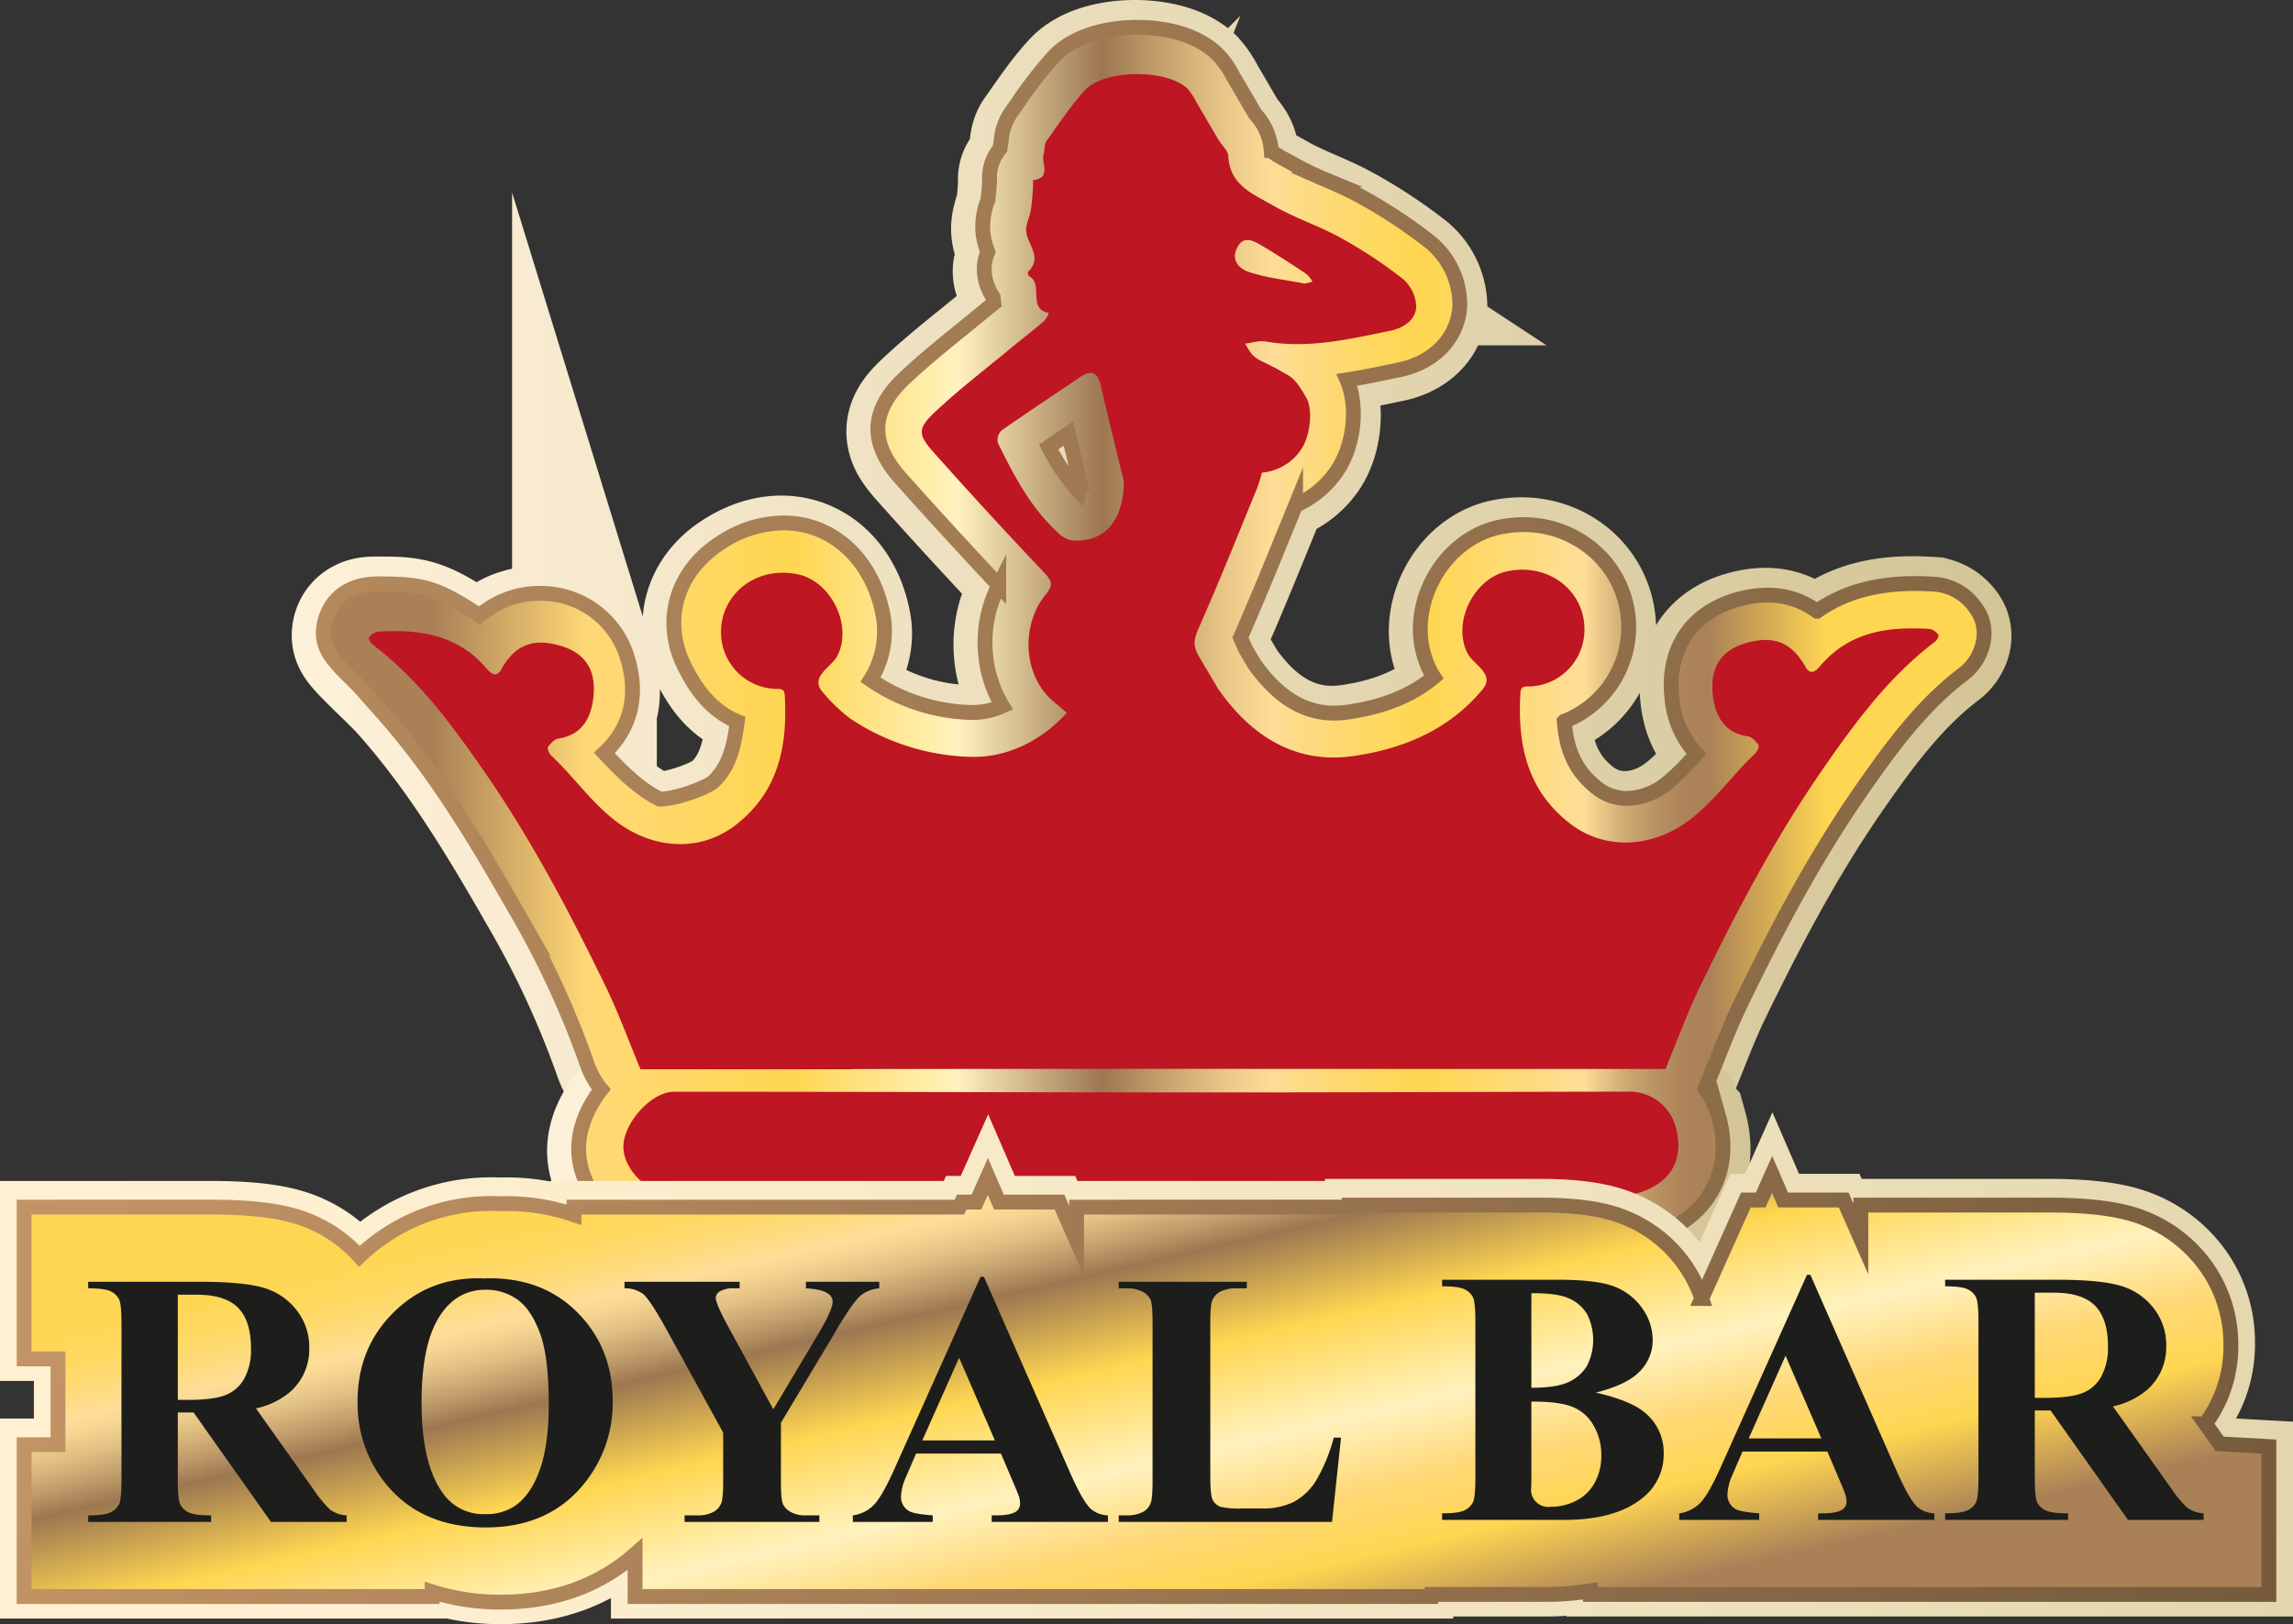
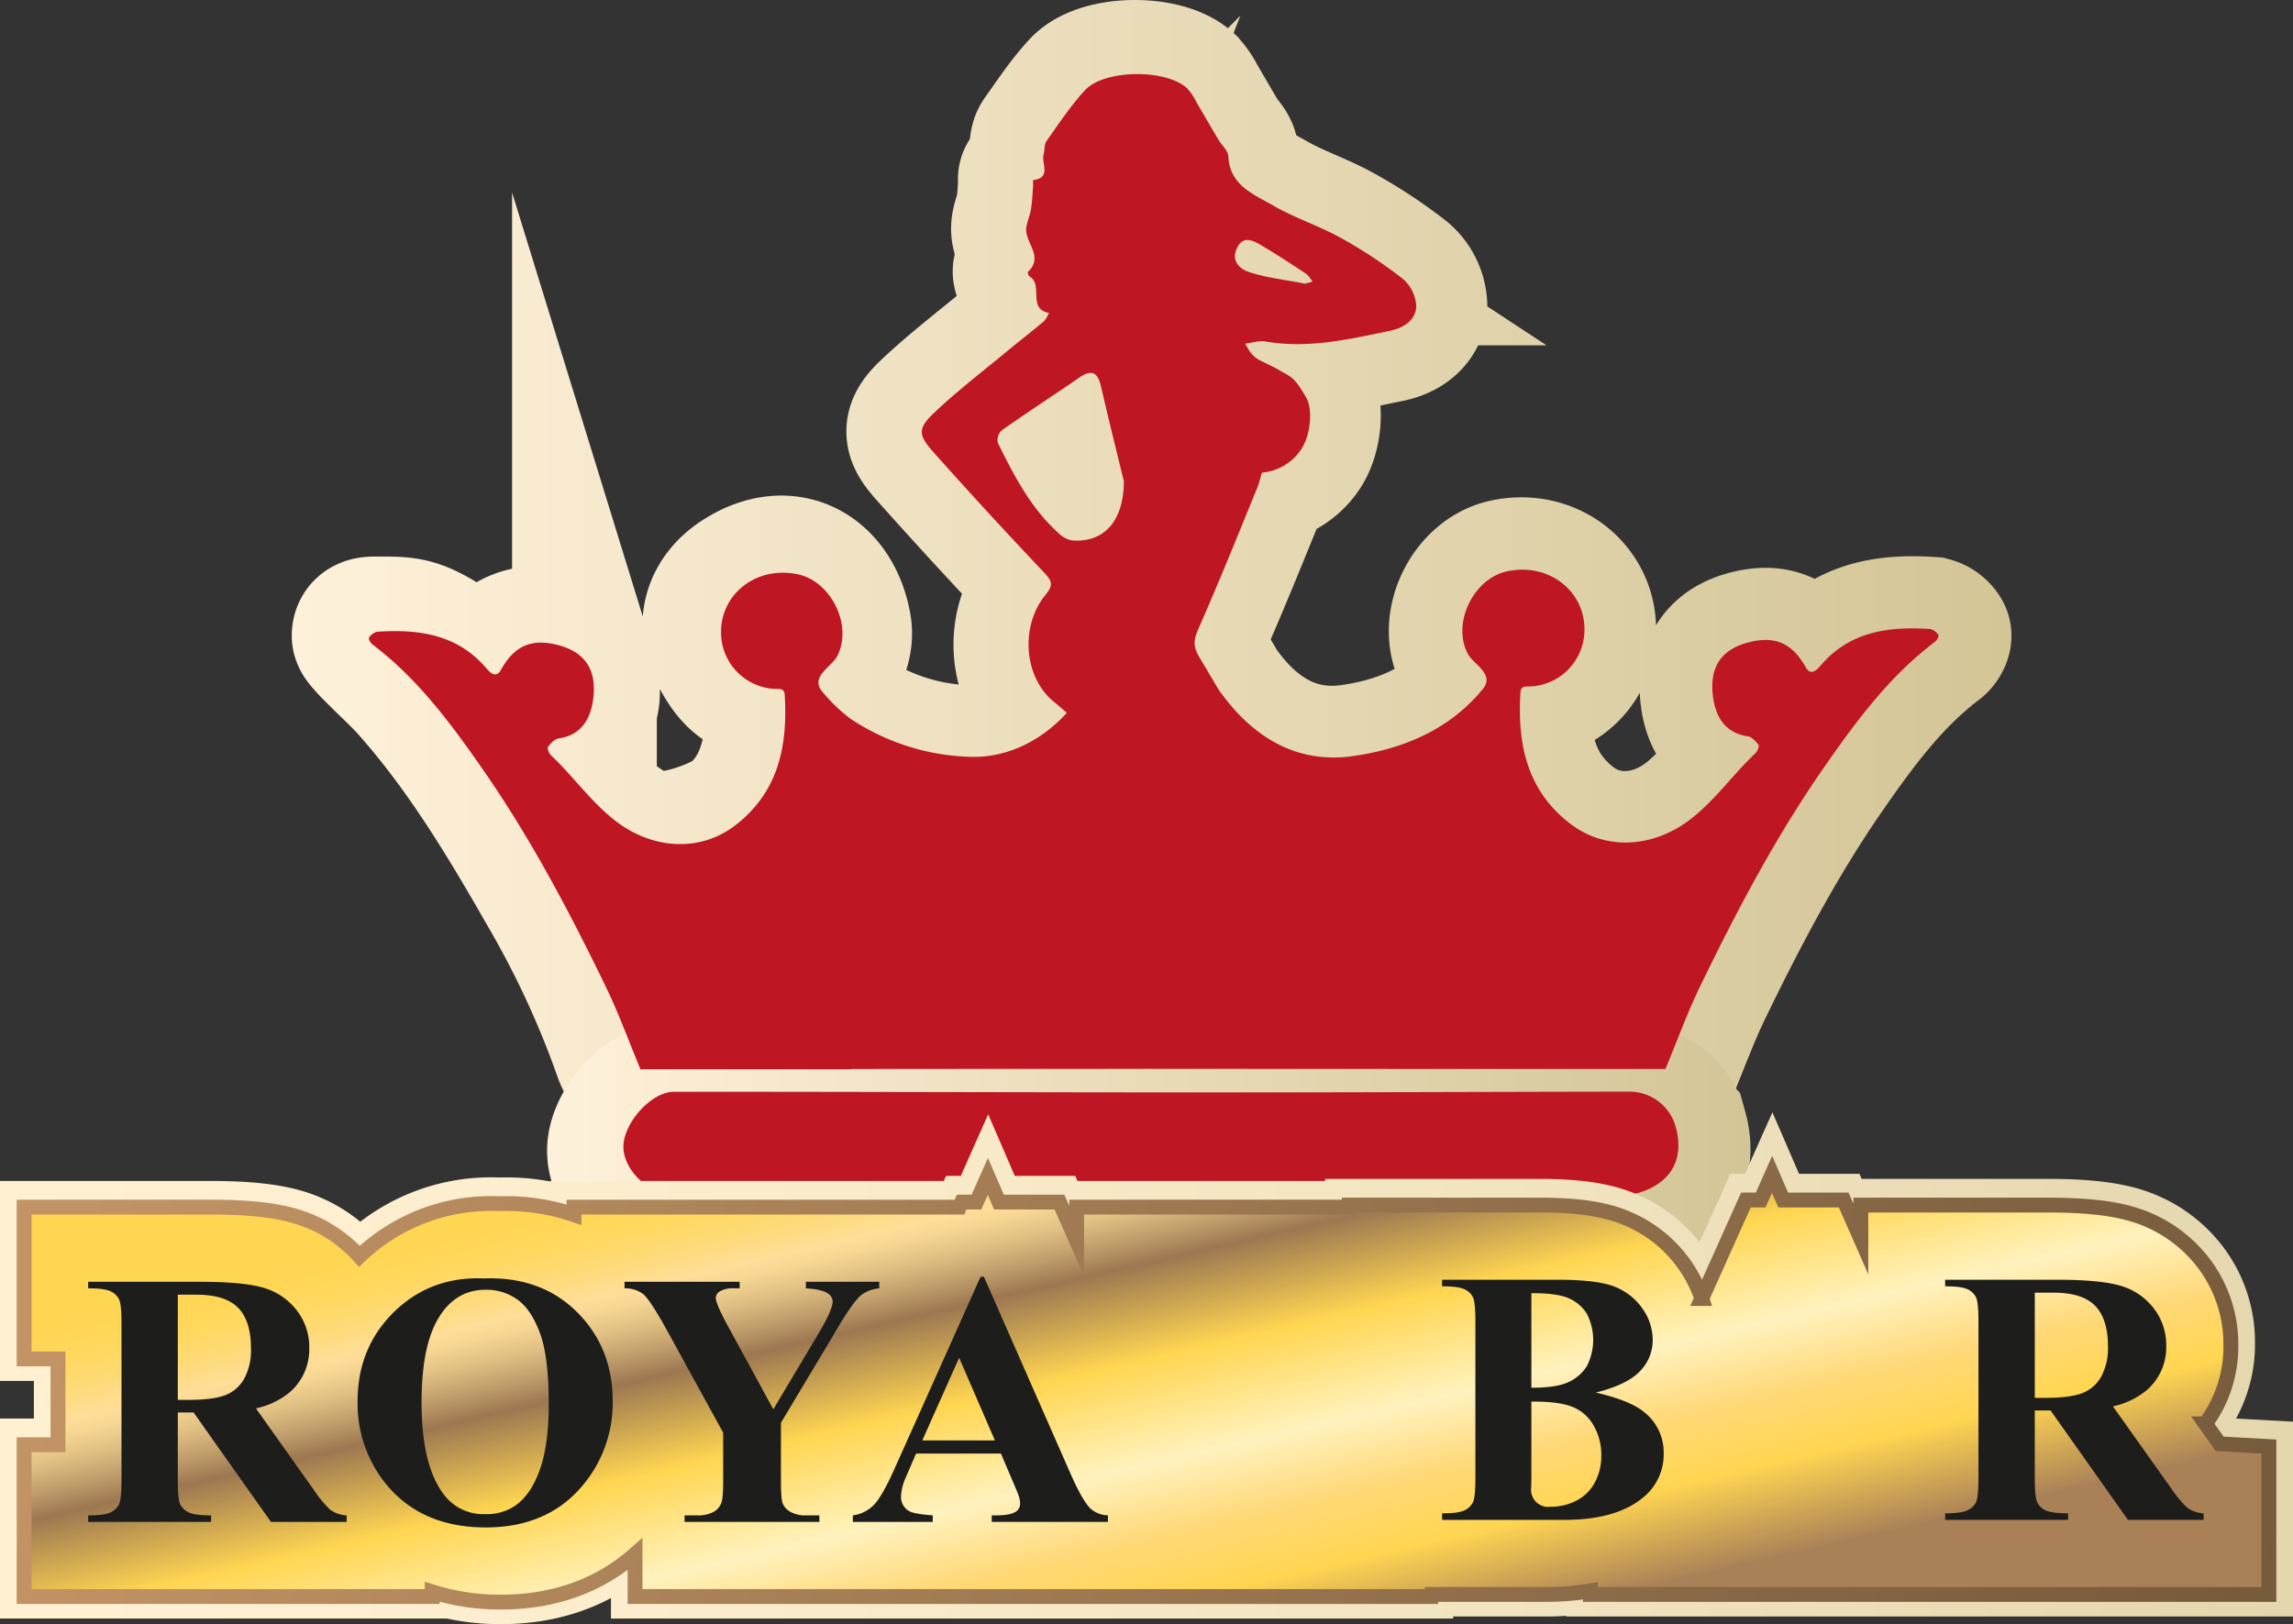
<svg xmlns="http://www.w3.org/2000/svg" xmlns:xlink="http://www.w3.org/1999/xlink" id="Ebene_1" data-name="Ebene 1" viewBox="0 0 617.815 437.695">
  <rect x="0" y="0" width="617.815" height="437.695" fill="#333333" stroke="none" />
  <defs>
    <style>.cls-1,.cls-2,.cls-3,.cls-5,.cls-6{stroke-miterlimit:10;}.cls-1,.cls-2{stroke-width:39px;}.cls-1,.cls-2,.cls-4{fill-rule:evenodd;}.cls-1{fill:url(#linear-gradient);stroke:url(#linear-gradient-2);}.cls-2{fill:url(#linear-gradient-3);stroke:url(#linear-gradient-4);}.cls-3,.cls-6{stroke-width:4px;}.cls-3{fill:url(#linear-gradient-5);stroke:url(#linear-gradient-6);}.cls-4{fill:#be1622;}.cls-5{stroke-width:13px;fill:url(#linear-gradient-7);stroke:url(#linear-gradient-8);}.cls-6{fill:url(#linear-gradient-9);stroke:url(#linear-gradient-10);}.cls-7{fill:#1d1d1b;}</style>
    <linearGradient id="linear-gradient" x1="315.56" y1="165.828" x2="739.911" y2="165.828" gradientUnits="userSpaceOnUse">
      <stop offset="0.084" stop-color="#bd976e" />
      <stop offset="0.214" stop-color="#c9b455" />
      <stop offset="0.377" stop-color="#d5bf82" />
      <stop offset="0.52" stop-color="#fff2be" />
      <stop offset="0.655" stop-color="#eecd6e" />
      <stop offset="0.823" stop-color="#bd976e" />
    </linearGradient>
    <linearGradient id="linear-gradient-2" x1="296.06" y1="165.828" x2="759.411" y2="165.828" gradientUnits="userSpaceOnUse">
      <stop offset="0" stop-color="#fef1da" />
      <stop offset="1" stop-color="#d3c596" />
    </linearGradient>
    <linearGradient id="linear-gradient-3" x1="384.355" y1="321.038" x2="669.593" y2="321.038" xlink:href="#linear-gradient" />
    <linearGradient id="linear-gradient-4" x1="364.855" y1="321.038" x2="689.093" y2="321.038" xlink:href="#linear-gradient-2" />
    <linearGradient id="linear-gradient-5" x1="304.559" y1="182.606" x2="752.04" y2="182.606" gradientUnits="userSpaceOnUse">
      <stop offset="0.067" stop-color="#aa8157" />
      <stop offset="0.159" stop-color="#ffd877" />
      <stop offset="0.282" stop-color="#ffd651" />
      <stop offset="0.382" stop-color="#fff2be" />
      <stop offset="0.469" stop-color="#9c7751" />
      <stop offset="0.509" stop-color="#c8a570" />
      <stop offset="0.55" stop-color="#eecd8c" />
      <stop offset="0.571" stop-color="#fddd97" />
      <stop offset="0.573" stop-color="#fddd95" />
      <stop offset="0.612" stop-color="#fed970" />
      <stop offset="0.644" stop-color="#ffd759" />
      <stop offset="0.664" stop-color="#ffd651" />
      <stop offset="0.759" stop-color="#fede98" />
      <stop offset="0.772" stop-color="#e4c184" />
      <stop offset="0.787" stop-color="#caa570" />
      <stop offset="0.803" stop-color="#b89162" />
      <stop offset="0.818" stop-color="#ae855a" />
      <stop offset="0.834" stop-color="#aa8157" />
      <stop offset="0.906" stop-color="#ffd651" />
    </linearGradient>
    <linearGradient id="linear-gradient-6" x1="302.559" y1="182.606" x2="754.04" y2="182.606" gradientUnits="userSpaceOnUse">
      <stop offset="0" stop-color="#b4895c" />
      <stop offset="1" stop-color="#856644" />
    </linearGradient>
    <linearGradient id="linear-gradient-7" x1="614.703" y1="564.482" x2="418.304" y2="224.309" gradientUnits="userSpaceOnUse">
      <stop offset="0" stop-color="#bd976e" />
      <stop offset="0.043" stop-color="#c19c6f" />
      <stop offset="0.09" stop-color="#cea972" />
      <stop offset="0.139" stop-color="#e3bf77" />
      <stop offset="0.187" stop-color="#ffdc7e" />
      <stop offset="0.369" stop-color="#fff2be" />
      <stop offset="0.517" stop-color="#f1d9a5" />
      <stop offset="0.655" stop-color="#ffdc7e" />
      <stop offset="0.833" stop-color="#bd976e" />
      <stop offset="1" stop-color="#ffdc7e" />
    </linearGradient>
    <linearGradient id="linear-gradient-8" x1="217.451" y1="380.486" x2="835.266" y2="380.486" gradientUnits="userSpaceOnUse">
      <stop offset="0" stop-color="#fef0d1" />
      <stop offset="0.324" stop-color="#fbedcc" />
      <stop offset="0.683" stop-color="#f1e3bf" />
      <stop offset="1" stop-color="#e4d6ad" />
    </linearGradient>
    <linearGradient id="linear-gradient-9" x1="545.678" y1="505.488" x2="492.847" y2="276.651" gradientUnits="userSpaceOnUse">
      <stop offset="0.163" stop-color="#aa8157" />
      <stop offset="0.271" stop-color="#ffd651" />
      <stop offset="0.345" stop-color="#ffd877" />
      <stop offset="0.429" stop-color="#fff2be" />
      <stop offset="0.547" stop-color="#ffd651" />
      <stop offset="0.655" stop-color="#9c7751" />
      <stop offset="0.682" stop-color="#bd9a69" />
      <stop offset="0.715" stop-color="#e0bf83" />
      <stop offset="0.742" stop-color="#f6d692" />
      <stop offset="0.759" stop-color="#fede98" />
      <stop offset="0.765" stop-color="#fedd91" />
      <stop offset="0.794" stop-color="#feda75" />
      <stop offset="0.823" stop-color="#ffd861" />
      <stop offset="0.852" stop-color="#ffd655" />
      <stop offset="0.882" stop-color="#ffd651" />
    </linearGradient>
    <linearGradient id="linear-gradient-10" x1="225.306" y1="321.39" x2="824.67" y2="468.317" gradientUnits="userSpaceOnUse">
      <stop offset="0.03" stop-color="#c29364" />
      <stop offset="1" stop-color="#755a3c" />
    </linearGradient>
  </defs>
  <title>medbuy-logo</title>
  <path class="cls-1" d="M739.878,182.985a3.796,3.796,0,0,0-2.207-1.651c-11.193-.745-21.709.615-29.635,9.833-1.097,1.269-2.672,2.979-4.092.445-3.537-6.306-8.153-8.627-15.605-6.626-7.873,2.113-10.24,7.347-9.475,14.221.589,5.307,2.93,10.194,9.45,11.139,1.079.153,2.178,1.329,2.88,2.311.278.392-.282,1.773-.84,2.298-5.884,5.536-10.5,12.18-16.937,17.359-10.1,8.135-23.426,9.291-33.398,1.45-11.581-9.106-13.996-21.565-13.172-35.271.104-1.834,1.429-1.595,2.623-1.623a15.363,15.363,0,0,0,14.673-14.615c.539-10.818-9.347-19.022-20.959-16.514-8.934,1.934-14.879,13.866-10.633,22.177,1.542,3.01,7.464,5.578,4.133,9.644-8.988,10.958-21.487,16.211-35.152,18.144-14.47,2.047-25.875-4.476-34.475-15.543-.612-.785-1.219-1.593-1.803-2.42q-1.496-2.53-3-5.056c-.081-.179-.169-.357-.248-.538-.023 0-.045 0-.07.002-.639-1.076-1.271-2.155-1.914-3.23-1.677-2.811-1.587-4.582-.278-7.567,6.049-13.752,10.313-24.457,16.005-38.364.411-1.004,1.203-3.948,1.203-3.948a14.22,14.22,0,0,0,10.498-6.116c2.659-3.792,3.309-10.942,1.542-14.06-3.467-6.115-4.334-5.682-7.464-7.608-.934-.576-3.896-1.977-4.862-2.456-2.625-1.3-3.117-2.824-4.261-4.647,2.083-.245,3.675-.902,5.656-.564,11.468,1.959,22.487-.629,33.556-2.918,3.693-.764,6.916-2.89,7.062-6.561a10.434,10.434,0,0,0-3.618-7.466A125.801,125.801,0,0,0,578.251,75.542c-5.889-3.267-12.432-5.371-18.253-8.738-5.293-3.061-11.786-5.44-12.132-13.374-.063-1.486-1.756-2.882-2.632-4.357-1.986-3.342-3.918-6.716-5.905-10.057a17.374,17.374,0,0,0-2.544-3.862c-5.619-5.302-22.403-5.231-27.675.474-3.884,4.202-7.074,9.06-10.403,13.747-.652.92-.45,2.415-.782,3.606-.674,2.407,2.248,6.324-2.852,6.963-.063.008.059,1.109.011,1.694-.172,2.118-.266,4.251-.603,6.345-.316,1.982-1.445,3.978-1.25,5.868.375,3.629,4.539,7.027.456,10.904-.138.13.14,1.06.446,1.236,3.804,2.213-.658,8.799,5.238,9.857a8.036,8.036,0,0,1-1.318,2.221c-2.986,2.53-6.099,4.913-9.112,7.412-6.866,5.691-13.976,11.126-20.456,17.229-4.637,4.368-4.55,6.06-.352,10.776q14.71,16.519,29.933,32.574c2.074,2.201,2.617,3.309.413,5.976-6.875,8.321-6.052,22.319,2.307,29.045,1.176.946,2.307,1.923,3.41,2.923-6.489,7.164-15.714,12.177-25.965,11.896a62.171,62.171,0,0,1-35.724-12.509c-5.287-3.864-7.18-8.902-4.497-10.436,4.704-2.694,6.146-8.572,5.548-12.142-2.282-13.695-13.643-20.882-26.608-12.24-6.391,4.262-8.923,11.31-5.107,18.583,2.44,4.647,5.578,9.595,12.154,9.742,3.835.09,3.903,3.649,3.677,5.749-1.122,10.491-2.214,20.883-10.833,28.923-4.757,4.433-20.572,9.506-26.076,7.05-10.871-4.856-17.861-14.187-25.978-22.184-2.593-2.557-.761-4.764,2.043-6.19,7.089-3.611,10.66-8.796,8.094-17.122a12.639,12.639,0,0,0-11.969-9.31c-6.444-.187-11.822,3.483-13.847,10.417-19.006-13.009-19.006-12.988-30.173-12.986-1.565,0-3.357-.023-3.377,1.819-.007,1.186,9.331,9.579,12.342,12.921,15.39,17.1,27.098,36.785,38.472,56.684a255.018,255.018,0,0,1,19.588,42.527c1.398,4.009,3.21,5.215,7.409,5.2q100.326-.215,200.66-.096h72.026c3.214-7.727,5.907-15.179,9.342-22.273,9.85-20.334,20.361-40.291,33.292-58.94,8.789-12.667,17.838-24.941,30.265-34.334C739.46,184.365,740.058,183.222,739.878,182.985ZM550.107,78.53c1.546-3.521,4.024-2.479,6.2-1.224,4.329,2.497,8.505,5.268,12.685,8.017a8.271,8.271,0,0,1,1.614,2.069c-.858.233-1.715.464-2.0.54-5.507-1.069-10.565-1.6-15.269-3.18C551.347,84.083,548.559,82.057,550.107,78.53ZM485.543,130.977a3.659,3.659,0,0,1,1.028-3.355c6.915-4.859,14.006-9.464,20.967-14.257,3.27-2.251,4.984-1.606,5.884,2.297,2.216,9.58,4.602,19.121,6.207,25.734-.072,11.319-5.823,16.662-14.111,15.965a6.991,6.991,0,0,1-3.575-1.986C494.45,148.623,489.913,139.831,485.543,130.977Z" transform="translate(-217.451 -11.76)" />
  <path class="cls-2" d="M656.034,306.962c-37.705.051-75.418.216-113.12.209-48.303-.003-96.597-.181-144.896-.176-6.248,0-13.831,8.703-13.66,15.112.176,6.38,7.376,13.004,14.137,13.004q64.098.003,128.201.002,61.87,0,123.745-.008c3.602,0,7.026-.029,10.617-1.564,8.105-3.466,9.73-10.218,7.798-17.105A12.971,12.971,0,0,0,656.034,306.962Z" transform="translate(-217.451 -11.76)" />
-   <path class="cls-3" d="M749.696,175.496a14.656,14.656,0,0,0-10.704-6.274c-2.014-.134-3.866-.199-5.663-.199-10.546,0-19.239,2.453-26.319,7.453a22.047,22.047,0,0,0-13.337-4.327,29.72,29.72,0,0,0-7.776,1.094c-12.727,3.415-19.442,13.38-17.966,26.657a25.098,25.098,0,0,0,6.603,15.021,68.683,68.683,0,0,1-7.813,7.809,17.738,17.738,0,0,1-10.921,4.199,12.807,12.807,0,0,1-8.086-2.833c-5.461-4.295-8.209-9.741-8.789-17.944a27.278,27.278,0,0,0,9.821-44.23,28.8,28.8,0,0,0-20.827-8.775,31.438,31.438,0,0,0-6.628.716c-7.763,1.68-14.617,7.364-18.333,15.203-3.721,7.849-3.774,16.424-.14,23.536a16.324,16.324,0,0,0,.959,1.632c-5.902,4.964-13.59,8.071-23.311,9.446-9.186,1.296-16.825-2.304-23.743-11.209-.414-.531-.826-1.074-1.227-1.629q-1.215-2.054-2.435-4.106l-1.382-3.143c4.604-10.537,8.19-19.33,12.304-29.425l2.543-6.228a26.205,26.205,0,0,0,10.938-8.962c4.85-6.915,6.017-17.646,2.905-24.843,4.124-.64,8.14-1.478,12.091-2.302l2.051-.427c9.54-1.973,15.925-8.81,16.269-17.413a21.92,21.92,0,0,0-8.013-17.01A137.542,137.542,0,0,0,584.413,64.856c-3.296-1.829-6.569-3.259-9.735-4.642a84.773,84.773,0,0,1-8.341-3.995c-.772-.447-1.566-.881-2.366-1.318a26.223,26.223,0,0,1-3.998-2.46c-.002-.027-.003-.058-.006-.091a16.282,16.282,0,0,0-4.058-9.575c-.099-.124-.2-.246-.295-.371q-1.396-2.352-2.768-4.718c-1.004-1.723-2.01-3.445-3.034-5.166-.133-.224-.26-.456-.388-.688a22.025,22.025,0,0,0-4.152-5.664c-6.496-6.128-16.25-7.044-21.486-7.044-4.551,0-15.867.787-22.606,8.079a113.681,113.681,0,0,0-9.562,12.374q-.885,1.266-1.776,2.527a15.315,15.315,0,0,0-2.639,7.725l-.007.067a14.686,14.686,0,0,0-.31,1.93,12.128,12.128,0,0,0-2.802,8.682l.003.069c-.03.392-.059.784-.087,1.177-.098,1.351-.191,2.63-.354,3.702-.064.249-.151.497-.229.745a19.796,19.796,0,0,0-1.124,8.254,19.561,19.561,0,0,0,1.314,5.172,11.921,11.921,0,0,0-.867,6.158,13.967,13.967,0,0,0,2.289,6.055q.071.852.194,1.64c-1.039.834-2.075,1.671-3.101,2.522-1.88,1.558-3.778,3.097-5.678,4.635-5.083,4.12-10.338,8.381-15.326,13.077-9.145,8.614-9.491,17.404-1.06,26.873,7.969,8.949,16.667,18.446,26.494,28.923a33.752,33.752,0,0,0-3.517,18.883,32.271,32.271,0,0,0,4.504,13.631,19.553,19.553,0,0,1-8.436,1.74,50.008,50.008,0,0,1-27.106-8.808,24.596,24.596,0,0,0,3.515-16.625c-2.555-15.344-13.404-25.654-26.994-25.654A31.237,31.237,0,0,0,411.095,158.375c-11.762,7.843-15.35,21.332-8.928,33.57,1.741,3.318,5.726,10.907,13.947,14.271-.966,7.301-2.359,12.365-6.535,16.263-1.998,1.657-9.951,4.615-14.322,4.643-5.516-2.681-9.992-7.188-14.968-12.426,7.05-6.58,9.325-15.535,6.235-25.558a24.269,24.269,0,0,0-22.677-17.457,24.908,24.908,0,0,0-17.202,5.967c-11.279-7.428-15.129-8.541-26.673-8.541h-.596c-11.587,0-14.765,8.332-14.817,13.298-.039,5.934,5.528,9.972,10.265,15.004.385.476,3.725,4.263,5.042,5.725,14.603,16.225,25.848,35.127,37.027,54.686a241.707,241.707,0,0,1,18.71,40.597,21.502,21.502,0,0,0,3.856,6.958c-3.998,5.065-6.245,11.028-6.099,16.468.348,12.688,12.592,24.243,25.688,24.243l174.715.002q38.618,0,77.231-.009c3.935,0,9.325,0,15.161-2.494,12.495-5.343,18.141-17.453,14.384-30.845a24.537,24.537,0,0,0-3.653-7.639l.394-.947c1.039-2.5,2.026-4.971,3-7.412,2.008-5.032,3.905-9.786,6.072-14.26,8.49-17.527,18.978-38.053,32.387-57.39,8.255-11.898,16.59-23.276,27.812-31.759C751.622,189.437,754.242,181.477,749.696,175.496ZM508.231,144.247a56.115,56.115,0,0,1-8.233-12.042c1.777-1.206,3.558-2.403,5.313-3.583.787,3.251,1.544,6.341,2.222,9.106.37,1.511.721,2.944,1.047,4.28A11.793,11.793,0,0,1,508.231,144.247Z" transform="translate(-217.451 -11.76)" />
  <path class="cls-4" d="M656.154,305.953c-37.574.051-75.156.215-112.73.208-48.134-.003-96.263-.18-144.395-.175-6.225,0-13.784,8.673-13.611,15.06.175,6.357,7.35,12.959,14.088,12.959q63.876.003,127.758.002,61.657,0,123.316-.008c3.59,0,7.002-.029,10.58-1.559,8.078-3.454,9.699-10.183,7.773-17.046A12.927,12.927,0,0,0,656.154,305.953Z" transform="translate(-217.451 -11.76)" />
  <path class="cls-4" d="M739.75,182.925a3.773,3.773,0,0,0-2.2-1.645c-11.153-.743-21.633.613-29.533,9.799-1.092,1.264-2.662,2.969-4.079.444-3.523-6.285-8.124-8.597-15.55-6.603-7.846,2.105-10.205,7.321-9.444,14.171.587,5.289,2.921,10.159,9.418,11.1,1.077.152,2.17,1.324,2.871,2.303.276.391-.281,1.767-.836,2.29-5.865,5.517-10.465,12.137-16.879,17.299-10.065,8.106-23.345,9.259-33.283,1.445-11.54-9.074-13.947-21.491-13.127-35.149.105-1.828,1.424-1.59,2.614-1.617a15.312,15.312,0,0,0,14.624-14.564c.538-10.781-9.315-18.956-20.888-16.457C614.557,167.666,608.631,179.556,612.862,187.84c1.536,3,7.438,5.558,4.118,9.61-8.955,10.92-21.413,16.155-35.03,18.081-14.419,2.04-25.786-4.46-34.354-15.489-.612-.783-1.215-1.588-1.799-2.412q-1.491-2.521-2.989-5.038c-.08-.179-.167-.355-.246-.536-.024.001-.046.001-.07.002-.638-1.073-1.267-2.148-1.907-3.219-1.673-2.801-1.582-4.567-.277-7.54,6.026-13.705,10.276-24.373,15.95-38.231.409-1.001,1.198-3.935,1.198-3.935a14.167,14.167,0,0,0,10.46-6.095c2.651-3.778,3.298-10.904,1.536-14.011-3.454-6.093-4.318-5.662-7.437-7.581-.932-.574-3.882-1.97-4.846-2.447-2.615-1.296-3.106-2.815-4.247-4.63,2.077-.245,3.662-.9,5.638-.562,11.428,1.952,22.409-.627,33.439-2.908,3.681-.761,6.892-2.879,7.038-6.539a10.392,10.392,0,0,0-3.603-7.44,125.349,125.349,0,0,0-16.752-11.064c-5.867-3.256-12.389-5.352-18.189-8.708-5.276-3.05-11.747-5.421-12.09-13.327-.064-1.481-1.75-2.872-2.624-4.342-1.979-3.33-3.904-6.693-5.884-10.023a17.22,17.22,0,0,0-2.535-3.849c-5.6-5.283-22.325-5.213-27.579.472-3.871,4.188-7.049,9.029-10.367,13.699-.65.917-.449,2.407-.779,3.593-.671,2.399,2.239,6.302-2.843,6.938-.062.008.059,1.106.012,1.689-.171,2.11-.266,4.236-.6,6.323-.316,1.976-1.44,3.964-1.246,5.848.372,3.617,4.521,7.003.453,10.867-.137.13.141,1.056.445,1.232,3.791,2.205-.656,8.769,5.219,9.822a7.986,7.986,0,0,1-1.314,2.214c-2.975,2.521-6.076,4.896-9.08,7.386-6.841,5.672-13.928,11.088-20.385,17.17-4.621,4.353-4.536,6.039-.351,10.739q14.658,16.462,29.829,32.461c2.066,2.194,2.608,3.298.413,5.955-6.853,8.293-6.033,22.242,2.298,28.944,1.171.943,2.299,1.916,3.399,2.913-6.469,7.139-15.659,12.135-25.877,11.855a61.24,61.24,0,0,1-32.236-10.159v.028a45.795,45.795,0,0,1-7.814-7.498c-3.302-4.03,2.569-6.575,4.097-9.559,4.207-8.239-1.686-20.065-10.539-21.982-11.51-2.486-21.311,5.646-20.775,16.369a15.231,15.231,0,0,0,14.545,14.487c1.184.027,2.495-.21,2.6,1.608.815,13.585-1.578,25.935-13.057,34.961-9.884,7.772-23.093,6.625-33.103-1.437-6.381-5.134-10.956-11.719-16.79-17.206-.552-.52-1.107-1.889-.831-2.277.696-.973,1.785-2.139,2.855-2.29,6.461-.936,8.782-5.78,9.367-11.041.758-6.813-1.59-12.001-9.393-14.095-7.386-1.983-11.961.317-15.465,6.568-1.411,2.512-2.97.816-4.057-.441-7.858-9.137-18.281-10.485-29.376-9.747a3.745,3.745,0,0,0-2.186,1.636c-.179.235.413,1.368.914,1.752,12.318,9.31,21.286,21.476,29.997,34.032,12.819,18.484,23.238,38.266,33.001,58.421,3.406,7.031,6.075,14.418,9.258,22.076h56.842v-.076q73.773-.067,147.546-.02H666.184c3.202-7.7,5.885-15.126,9.309-22.195,9.815-20.264,20.29-40.152,33.178-58.736,8.759-12.624,17.775-24.855,30.16-34.216C739.334,184.3,739.931,183.162,739.75,182.925ZM550.637,78.832c1.539-3.509,4.011-2.47,6.178-1.22,4.316,2.489,8.475,5.25,12.642,7.989a8.261,8.261,0,0,1,1.608,2.062c-.856.232-1.71.462-1.993.538-5.488-1.066-10.528-1.595-15.217-3.169C551.87,84.365,549.094,82.346,550.637,78.832Zm-44.435,78.559a6.968,6.968,0,0,1-3.564-1.979c-7.466-6.728-11.987-15.49-16.342-24.314a3.641,3.641,0,0,1,1.024-3.343c6.891-4.842,13.958-9.431,20.896-14.208,3.257-2.244,4.966-1.6,5.864,2.289,2.207,9.547,4.586,19.055,6.184,25.645C520.191,152.759,514.46,158.084,506.202,157.39Z" transform="translate(-217.451 -11.76)" />
  <path class="cls-5" d="M815.504,400.306l-3.836-5.394A34.973,34.973,0,0,0,818.52,373.668a35.989,35.989,0,0,0-7.684-22.505,37.385,37.385,0,0,0-18.809-12.74c-5.647-1.682-12.971-2.465-23.063-2.465h-50.133V345.109l-4.622-10.51H697.9l-2.989-6.912-3.08,6.912h-3.974l-11.896,26.54a35.862,35.862,0,0,0-20.177-21.59c-5.806-2.484-13.117-3.591-23.706-3.591h-51.107v.561H507.536v9.15l-4.622-10.509H486.607l-2.991-6.915-3.078,6.915H476.564l-.611,1.359H372.102v2.042a56.495,56.495,0,0,0-18.497-2.997q-.86,0-1.732.024a51.267,51.267,0,0,0-37.583,14.174,37.403,37.403,0,0,0-17.146-10.779c-5.643-1.683-12.969-2.464-23.056-2.464H223.951V377.421h9.127v23.124H223.951v40.905H333.885v-1.268a60.684,60.684,0,0,0,18.598,2.774c14.224,0,26.514-4.442,36.075-12.911v11.405H603.109l.059-.557h30.802a71.577,71.577,0,0,0,11.999-.966v.966H828.766v-39.851ZM590.096,379.234" transform="translate(-217.451 -11.76)" />
  <path class="cls-6" d="M815.504,400.863l-3.836-5.397A34.955,34.955,0,0,0,818.52,374.228a36.007,36.007,0,0,0-7.684-22.51,37.391,37.391,0,0,0-18.809-12.736c-5.647-1.683-12.971-2.464-23.063-2.464h-50.133v9.15l-4.622-10.509H697.9l-2.989-6.915-3.08,6.915h-3.974l-11.896,26.536a35.881,35.881,0,0,0-20.177-21.591c-5.806-2.479-13.117-3.586-23.706-3.586h-51.107v.557H507.536v9.152l-4.622-10.511H486.607l-2.991-6.912-3.078,6.912H476.564l-.611,1.359H372.102v2.043a56.556,56.556,0,0,0-18.497-2.997q-.86,0-1.732.021a51.274,51.274,0,0,0-37.583,14.178,37.414,37.414,0,0,0-17.146-10.78c-5.643-1.683-12.969-2.465-23.056-2.465H223.951v40.907h9.127v23.119H223.951v40.907H333.885v-1.268a60.684,60.684,0,0,0,18.598,2.774c14.224,0,26.514-4.444,36.075-12.913v11.407H603.109l.059-.56h30.802a71.583,71.583,0,0,0,11.999-.964v.964H828.766V401.601ZM590.096,379.794" transform="translate(-217.451 -11.76)" />
  <path class="cls-7" d="M265.36,392.413V410.553q0,5.248.646,6.609a4.698,4.698,0,0,0,2.266,2.171q1.624.812,6.061.81v1.767H241.212v-1.767q4.483,0,6.085-.835a4.886,4.886,0,0,0,2.244-2.171q.642-1.334.644-6.584v-42q0-5.251-.644-6.611a4.729,4.729,0,0,0-2.268-2.171q-1.622-.812-6.06-.813v-1.765h30.068q11.741,0,17.181,1.621a17.305,17.305,0,0,1,8.876,5.993,16.055,16.055,0,0,1,3.438,10.238,15.289,15.289,0,0,1-5.154,11.834,21.316,21.316,0,0,1-9.212,4.44L301.968,413.223a32.93,32.93,0,0,0,4.343,5.3,8.097,8.097,0,0,0,4.534,1.621v1.767H290.465l-20.857-29.498Zm0-31.737v28.351h2.72q6.636,0,9.929-1.219a9.89,9.89,0,0,0,5.178-4.39,16.069,16.069,0,0,0,1.885-8.279q0-7.401-3.459-10.931-3.462-3.528-11.144-3.532Z" transform="translate(-217.451 -11.76)" />
  <path class="cls-7" d="M347.739,356.286q15.459-.572,25.128,9.022,9.661,9.591,9.664,24.004a34.505,34.505,0,0,1-7.207,21.668q-9.546,12.412-26.964,12.412-17.47,0-27.015-11.836a34.273,34.273,0,0,1-7.541-22.194q0-14.416,9.807-24.031Q333.419,355.715,347.739,356.286Zm.571,3.054q-8.877,0-13.507,9.069-3.77,7.445-3.768,21.381,0,16.559,5.821,24.485a13.273,13.273,0,0,0,11.36,5.534,13.622,13.622,0,0,0,8.209-2.383q4.198-3.057,6.539-9.762,2.336-6.707,2.338-17.492,0-12.835-2.388-19.208-2.383-6.375-6.083-8.997A14.347,14.347,0,0,0,348.31,359.34Z" transform="translate(-217.451 -11.76)" />
  <path class="cls-7" d="M454.35,357.193v1.765a9.543,9.543,0,0,0-4.916,1.862q-2.387,2.004-7.541,10.929l-14.032,23.435v15.655q0,5.011.526,6.225a4.832,4.832,0,0,0,2.074,2.151,8.003,8.003,0,0,0,4.13.928h3.628v1.767h-36.322v-1.767h3.388a8.814,8.814,0,0,0,4.535-1,4.568,4.568,0,0,0,1.957-2.291q.526-1.148.524-6.013V397.857l-15.223-27.73q-4.535-8.203-6.394-9.665a8.057,8.057,0,0,0-4.964-1.503v-1.765h31.021v1.765h-1.384a7.005,7.005,0,0,0-3.937.813,2.216,2.216,0,0,0-1.121,1.718q0,1.72,3.818,8.638l11.693,21.429,11.644-19.521q4.345-7.157,4.344-9.496a2.544,2.544,0,0,0-1.241-2.149q-1.622-1.192-5.964-1.431v-1.765Z" transform="translate(-217.451 -11.76)" />
  <path class="cls-7" d="M487.137,403.488H464.276l-2.72,6.3a13.981,13.981,0,0,0-1.336,5.203,4.32,4.32,0,0,0,2.194,4.008c.86.508,2.975.894,6.349,1.144v1.767H447.238v-1.767a9.622,9.622,0,0,0,5.728-2.885q2.241-2.366,5.537-9.76l23.147-51.642h.907l23.335,53.071q3.342,7.54,5.489,9.5a7.494,7.494,0,0,0,4.584,1.715v1.767H484.658v-1.767h1.287q3.77,0,5.299-1.05a2.547,2.547,0,0,0,1.048-2.194,5.866,5.866,0,0,0-.284-1.765q-.096-.433-1.433-3.58Zm-1.622-3.535-9.64-22.286-9.927,22.286Z" transform="translate(-217.451 -11.76)" />
-   <path class="cls-7" d="M578.772,399.193l-2.432,22.717H518.877v-1.767h2.148a8.966,8.966,0,0,0,4.531-1,4.362,4.362,0,0,0,1.909-2.291q.528-1.148.526-6.013V368.264q0-4.963-.526-6.202a4.771,4.771,0,0,0-2.124-2.171,8.565,8.565,0,0,0-4.317-.932h-2.148v-1.765h34.507v1.765h-2.817a8.964,8.964,0,0,0-4.534,1.002,4.586,4.586,0,0,0-1.959,2.289q-.523,1.151-.525,6.015v41.237q0,4.967.573,6.324a3.796,3.796,0,0,0,2.246,2.027,22.533,22.533,0,0,0,5.775.431h5.392a18.248,18.248,0,0,0,8.588-1.812,16.014,16.014,0,0,0,5.941-5.728,46.235,46.235,0,0,0,4.752-11.55Z" transform="translate(-217.451 -11.76)" />
  <path class="cls-7" d="M647.429,387.048q9.209,2.146,12.933,5.2a13.833,13.833,0,0,1,5.345,11.263,14.915,14.915,0,0,1-5.87,12.075q-7.208,5.776-20.952,5.774H606.001v-1.765q4.489,0,6.086-.833a4.892,4.892,0,0,0,2.242-2.174q.642-1.337.643-6.586v-42q0-5.248-.643-6.609a4.691,4.691,0,0,0-2.267-2.171q-1.623-.812-6.061-.813v-1.767h31.022q11.122,0,15.751,1.982a16.416,16.416,0,0,1,7.302,5.916,14.671,14.671,0,0,1,2.672,8.378,11.877,11.877,0,0,1-3.39,8.326Q655.969,384.901,647.429,387.048Zm-17.373,2.433v20.758l-.047,2.388a4.621,4.621,0,0,0,5.2,5.2,14.902,14.902,0,0,0,7.04-1.691,11.59,11.59,0,0,0,4.938-4.918,15.023,15.023,0,0,0,1.718-7.184A15.842,15.842,0,0,0,646.808,395.9a11.321,11.321,0,0,0-5.778-5.036Q637.359,389.429,630.056,389.481Zm0-3.726q6.776,0,9.998-1.526a11.35,11.35,0,0,0,4.941-4.293,15.431,15.431,0,0,0,.024-14.104,10.783,10.783,0,0,0-4.845-4.178q-3.152-1.429-10.117-1.381Z" transform="translate(-217.451 -11.76)" />
-   <path class="cls-7" d="M709.807,402.94H686.945l-2.721,6.297a14.025,14.025,0,0,0-1.332,5.205,4.319,4.319,0,0,0,2.194,4.006q1.285.765,6.345,1.147v1.765H669.906v-1.765a9.616,9.616,0,0,0,5.731-2.887q2.241-2.36,5.533-9.76l23.145-51.642h.91l23.338,53.073q3.343,7.54,5.49,9.5a7.494,7.494,0,0,0,4.581,1.715v1.765H707.325v-1.765h1.289q3.768,0,5.301-1.05a2.555,2.555,0,0,0,1.046-2.196,5.747,5.747,0,0,0-.287-1.765q-.093-.43-1.431-3.58Zm-1.622-3.535-9.642-22.286-9.926,22.286Z" transform="translate(-217.451 -11.76)" />
  <path class="cls-7" d="M765.696,391.867v18.136q0,5.251.644,6.609a4.71,4.71,0,0,0,2.267,2.174q1.622.809,6.061.81v1.765H741.545v-1.765q4.488,0,6.084-.833a4.866,4.866,0,0,0,2.242-2.174q.647-1.337.646-6.586v-42q0-5.248-.646-6.609a4.688,4.688,0,0,0-2.264-2.171q-1.622-.812-6.063-.813v-1.767h30.069q11.743,0,17.182,1.623a17.315,17.315,0,0,1,8.876,5.99,16.052,16.052,0,0,1,3.439,10.238,15.289,15.289,0,0,1-5.157,11.836,21.296,21.296,0,0,1-9.209,4.44l15.56,21.907a33.039,33.039,0,0,0,4.34,5.295,8.099,8.099,0,0,0,4.536,1.623v1.765H790.801l-20.857-29.493Zm0-31.741v28.353h2.719q6.639,0,9.93-1.219a9.898,9.898,0,0,0,5.178-4.39,16.095,16.095,0,0,0,1.885-8.281q0-7.398-3.459-10.929-3.465-3.531-11.147-3.535Z" transform="translate(-217.451 -11.76)" />
</svg>